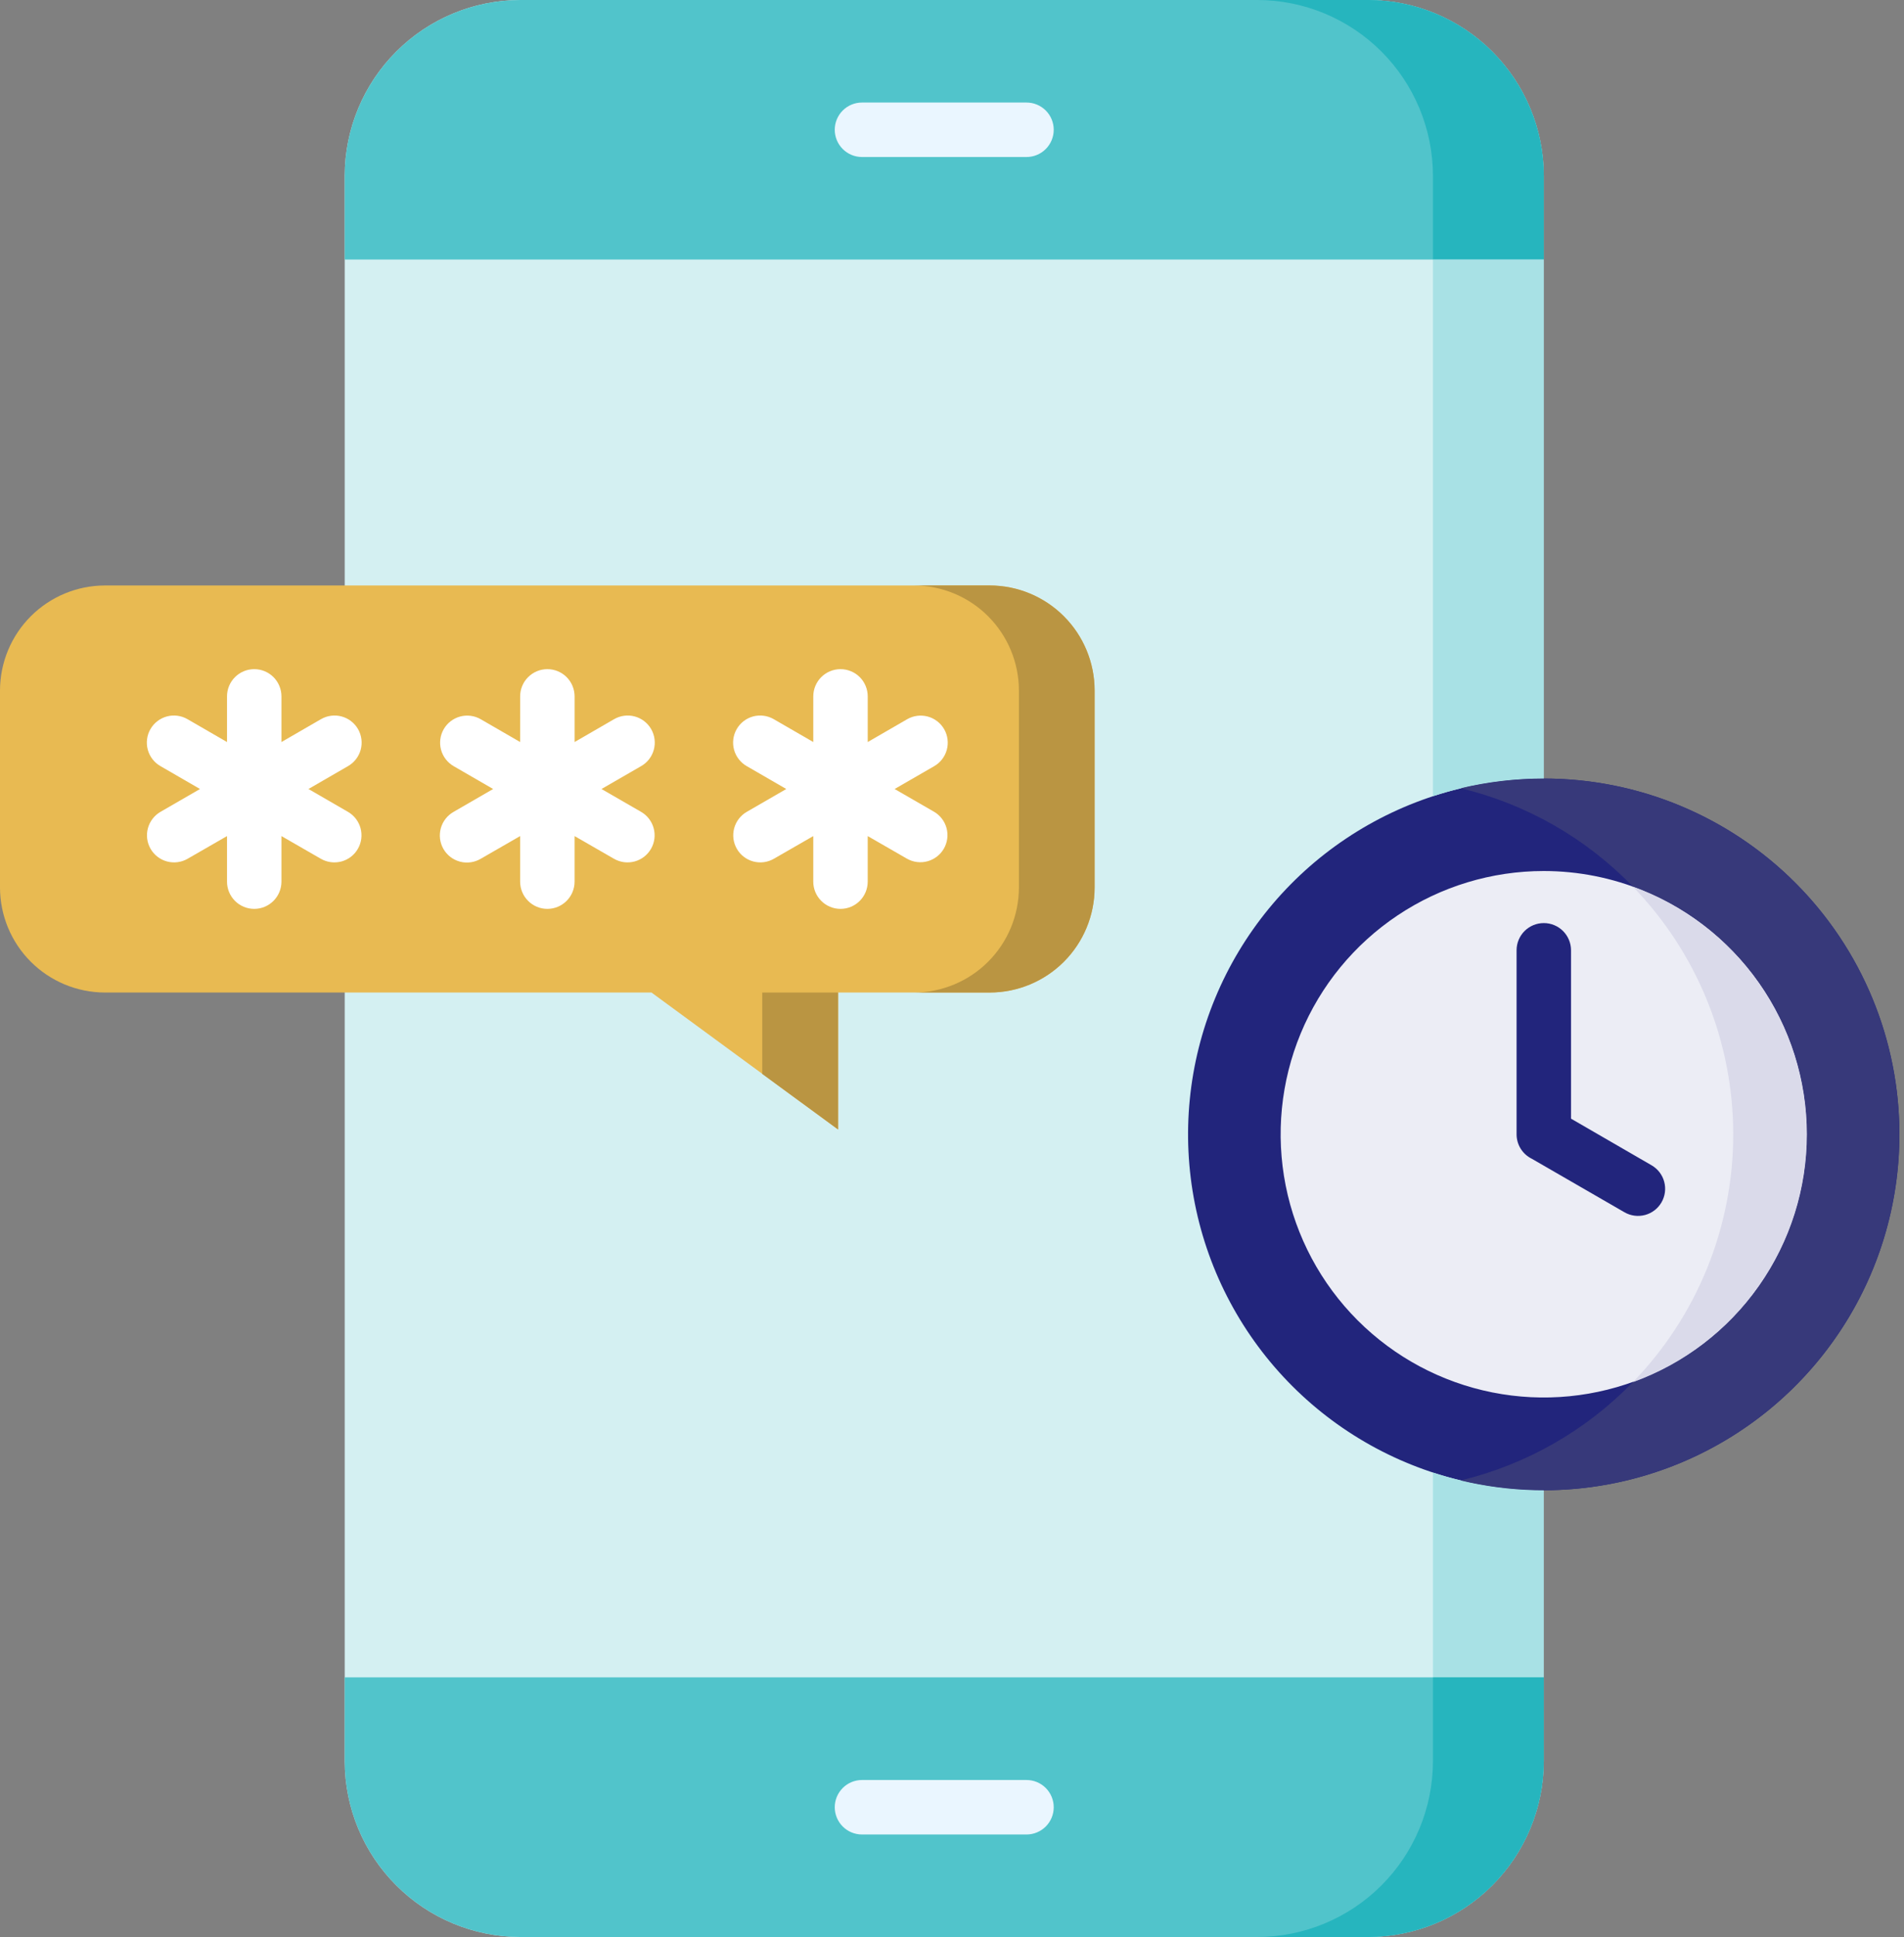
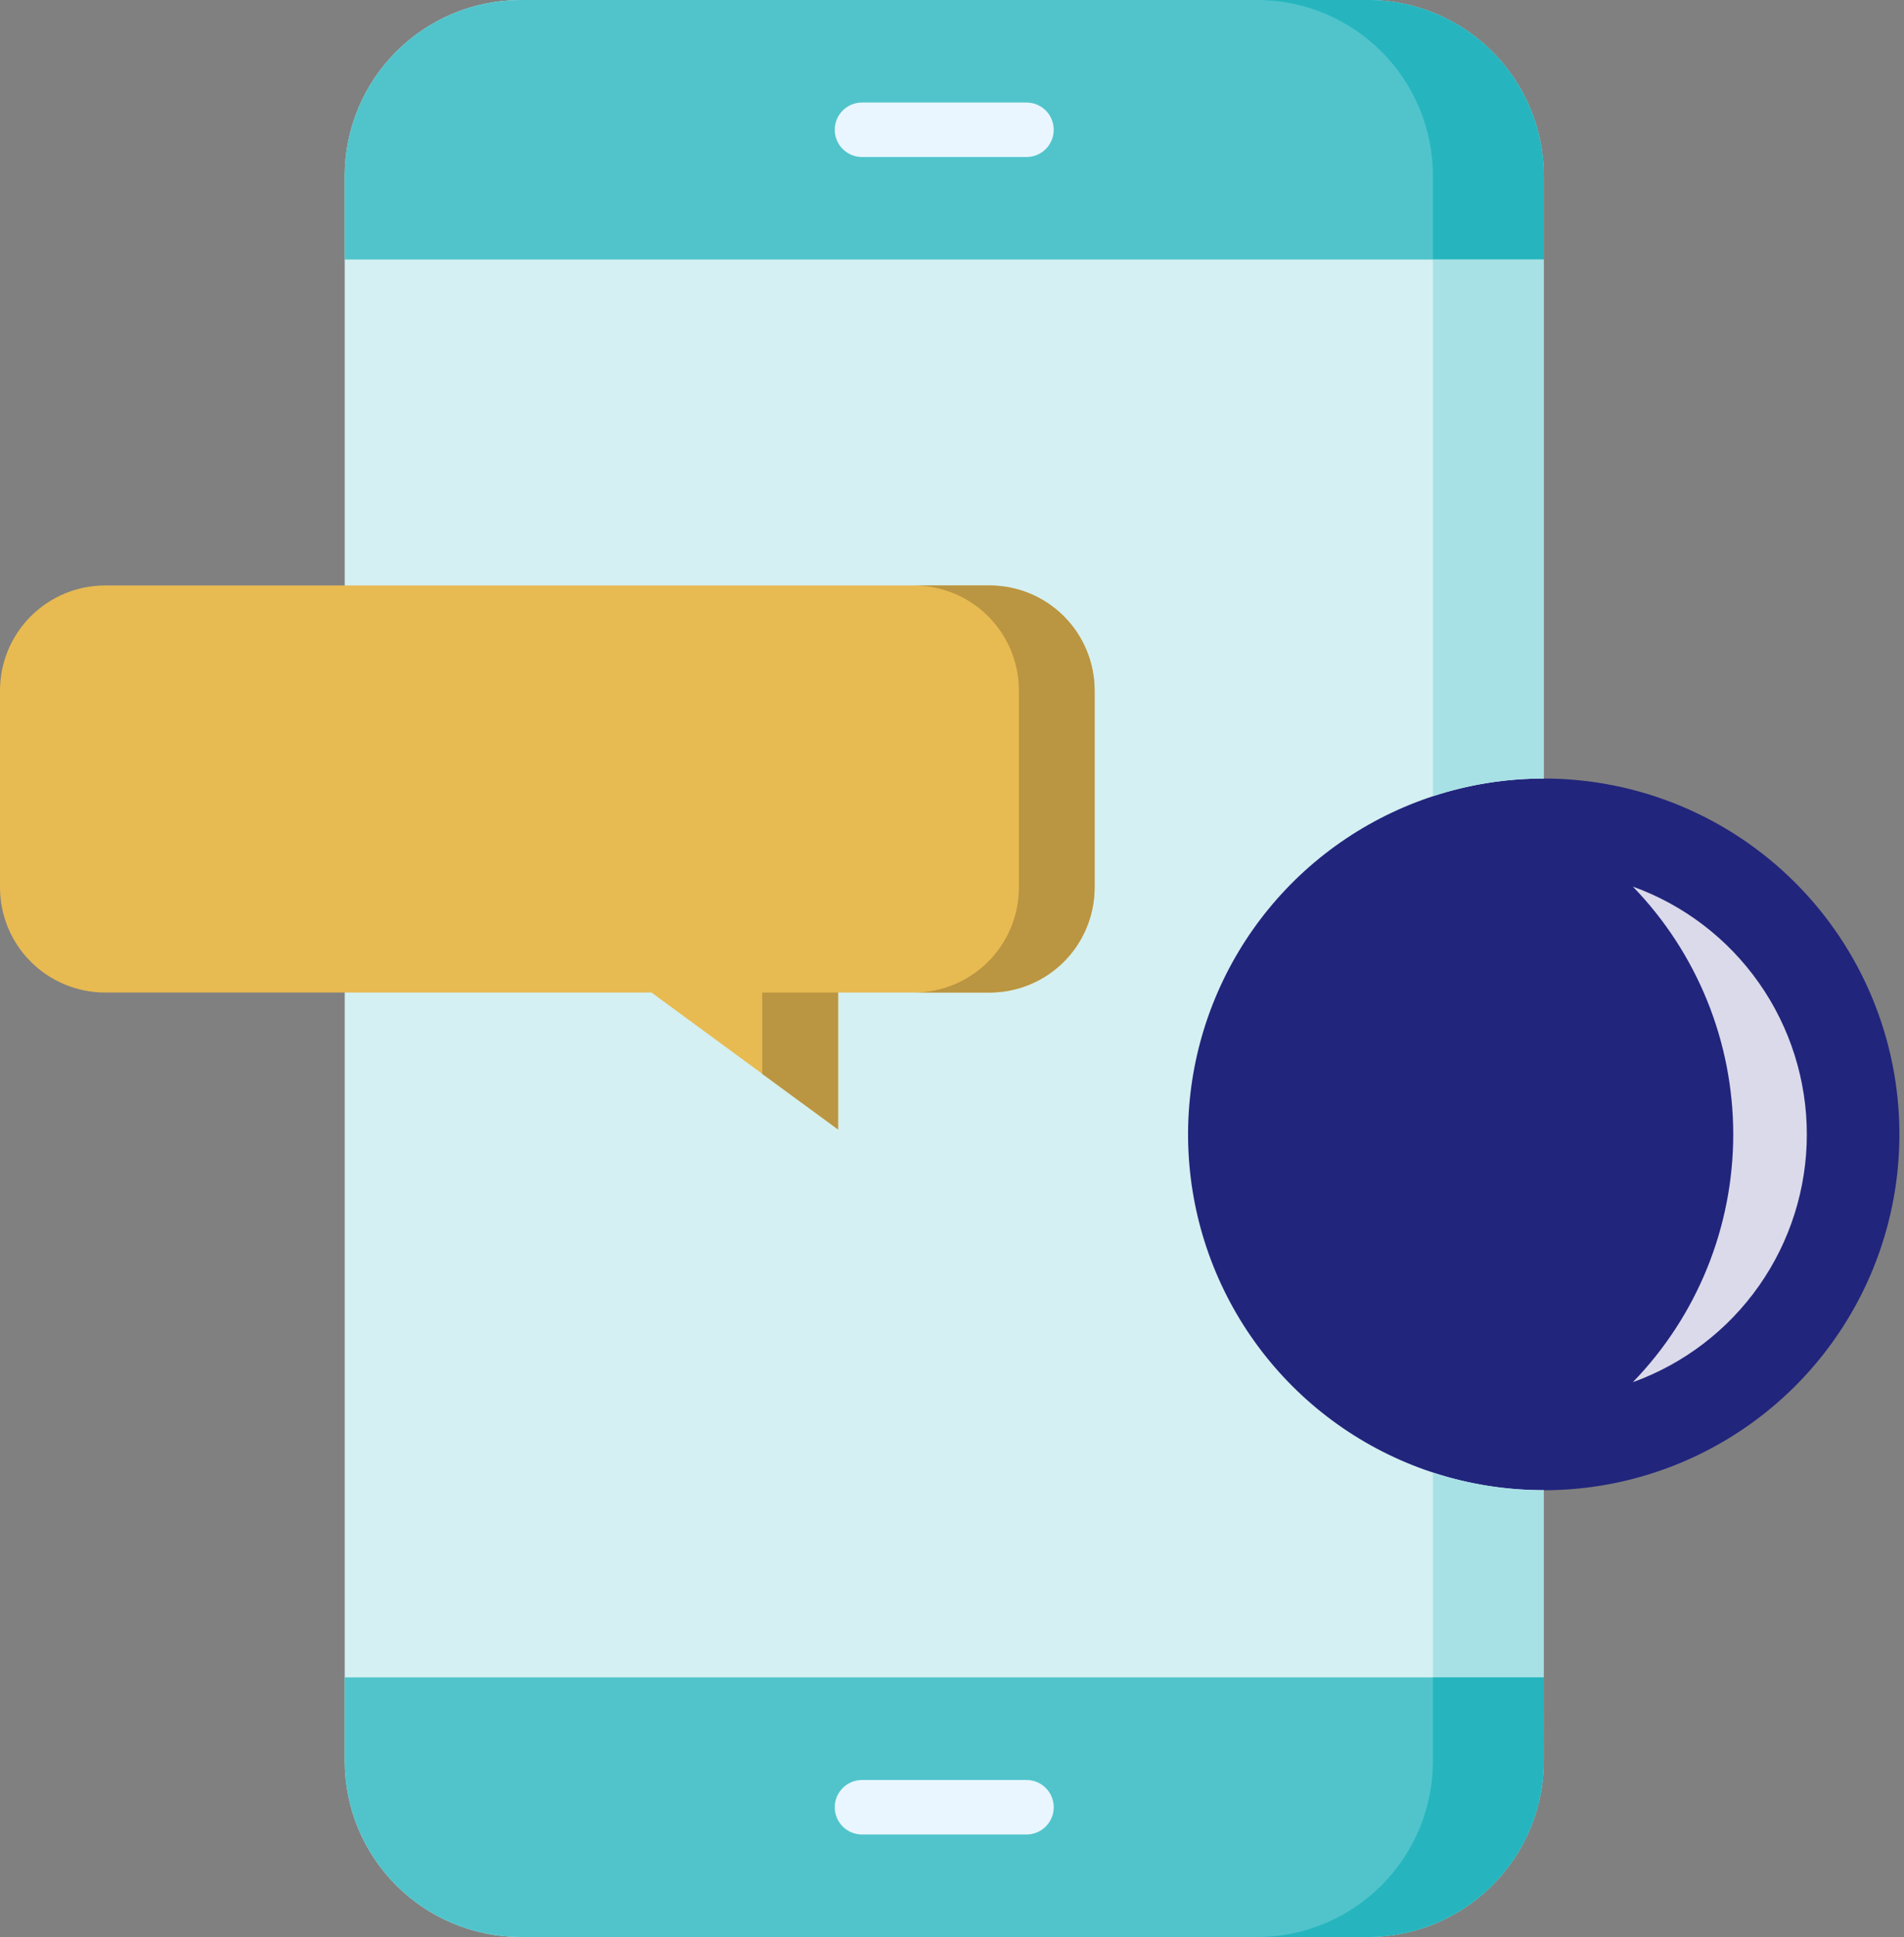
<svg xmlns="http://www.w3.org/2000/svg" width="119" height="121" viewBox="0 0 119 121" fill="none">
  <rect x="0" y="0" width="119" height="121" fill="#808080" stroke="none" />
  <path fill-rule="evenodd" clip-rule="evenodd" d="M32.516 0H85.515C88.422 0.007 91.207 1.165 93.263 3.219C95.319 5.274 96.478 8.059 96.487 10.966V110.034C96.477 112.941 95.318 115.725 93.262 117.779C91.207 119.834 88.422 120.992 85.515 121H32.516C29.61 120.992 26.825 119.834 24.769 117.779C22.713 115.725 21.554 112.941 21.544 110.034V10.966C21.553 8.059 22.712 5.274 24.768 3.219C26.824 1.165 29.609 0.007 32.516 0Z" fill="#D4F0F2" />
  <path fill-rule="evenodd" clip-rule="evenodd" d="M32.516 0H85.515C88.422 0.007 91.207 1.165 93.263 3.219C95.319 5.274 96.478 8.059 96.487 10.966V16.213H21.544V10.966C21.553 8.059 22.712 5.274 24.768 3.219C26.824 1.165 29.609 0.007 32.516 0Z" fill="#51C4CB" />
  <path fill-rule="evenodd" clip-rule="evenodd" d="M32.516 121H85.515C88.422 120.991 91.207 119.834 93.262 117.779C95.318 115.725 96.477 112.941 96.487 110.034V104.78H21.544V110.034C21.554 112.941 22.713 115.725 24.769 117.779C26.825 119.834 29.61 120.991 32.516 121Z" fill="#51C4CB" />
  <path d="M53.874 9.808C53.423 9.808 52.99 9.628 52.671 9.309C52.352 8.99 52.172 8.557 52.172 8.106C52.172 7.655 52.352 7.222 52.671 6.903C52.99 6.584 53.423 6.405 53.874 6.405H64.157C64.608 6.405 65.041 6.584 65.36 6.903C65.679 7.222 65.858 7.655 65.858 8.106C65.858 8.557 65.679 8.99 65.36 9.309C65.041 9.628 64.608 9.808 64.157 9.808H53.874ZM53.874 114.596C53.423 114.596 52.99 114.416 52.671 114.097C52.352 113.778 52.172 113.345 52.172 112.894C52.172 112.443 52.352 112.01 52.671 111.691C52.99 111.372 53.423 111.192 53.874 111.192H64.157C64.608 111.192 65.041 111.372 65.36 111.691C65.679 112.01 65.858 112.443 65.858 112.894C65.858 113.345 65.679 113.778 65.36 114.097C65.041 114.416 64.608 114.596 64.157 114.596H53.874Z" fill="#EAF6FF" />
  <path fill-rule="evenodd" clip-rule="evenodd" d="M6.55 36.573H61.871C63.605 36.578 65.268 37.27 66.494 38.498C67.72 39.725 68.41 41.388 68.414 43.123V55.452C68.41 57.186 67.72 58.849 66.494 60.077C65.268 61.304 63.605 61.996 61.871 62.001H52.38V70.556L40.719 62.001H6.55C4.815 61.996 3.152 61.304 1.924 60.077C0.697 58.85 0.005 57.187 0 55.452V43.123C0.005 41.387 0.697 39.724 1.924 38.497C3.151 37.27 4.814 36.578 6.55 36.573Z" fill="#E8BA52" />
-   <path d="M14.188 43.502C14.188 43.05 14.367 42.617 14.687 42.298C15.006 41.979 15.438 41.8 15.89 41.8C16.341 41.8 16.774 41.979 17.093 42.298C17.412 42.617 17.591 43.05 17.591 43.502V46.353L20.057 44.927C20.25 44.815 20.463 44.742 20.684 44.712C20.905 44.682 21.13 44.696 21.346 44.754C21.561 44.811 21.763 44.911 21.94 45.047C22.117 45.182 22.266 45.352 22.377 45.545C22.488 45.739 22.56 45.952 22.588 46.174C22.617 46.395 22.601 46.62 22.543 46.835C22.484 47.05 22.383 47.252 22.246 47.428C22.109 47.604 21.939 47.751 21.745 47.861L19.279 49.287L21.745 50.713C21.937 50.824 22.106 50.971 22.242 51.147C22.377 51.324 22.477 51.525 22.535 51.739C22.592 51.954 22.607 52.178 22.579 52.398C22.55 52.618 22.478 52.831 22.367 53.024C22.257 53.216 22.109 53.385 21.933 53.521C21.757 53.656 21.555 53.756 21.341 53.814C21.126 53.871 20.902 53.886 20.682 53.858C20.462 53.829 20.249 53.757 20.056 53.647L17.591 52.228V55.073C17.591 55.525 17.411 55.957 17.092 56.276C16.773 56.596 16.34 56.775 15.889 56.775C15.438 56.775 15.005 56.596 14.686 56.276C14.367 55.957 14.188 55.525 14.188 55.073V52.228L11.722 53.647C11.333 53.87 10.871 53.93 10.437 53.813C10.004 53.696 9.635 53.412 9.411 53.023C9.187 52.634 9.127 52.172 9.244 51.739C9.361 51.305 9.645 50.936 10.034 50.712L12.5 49.287L10.035 47.861C9.841 47.751 9.67 47.604 9.534 47.428C9.397 47.252 9.296 47.05 9.237 46.835C9.178 46.62 9.163 46.395 9.191 46.174C9.219 45.952 9.291 45.739 9.403 45.545C9.514 45.352 9.662 45.182 9.839 45.047C10.016 44.911 10.218 44.811 10.434 44.754C10.649 44.696 10.874 44.682 11.095 44.712C11.317 44.742 11.53 44.815 11.722 44.927L14.188 46.353L14.188 43.502ZM50.83 43.502C50.83 43.278 50.874 43.057 50.959 42.85C51.045 42.644 51.17 42.456 51.328 42.298C51.486 42.14 51.674 42.015 51.88 41.93C52.087 41.844 52.308 41.8 52.532 41.8C52.755 41.8 52.976 41.844 53.183 41.93C53.389 42.015 53.577 42.14 53.735 42.298C53.893 42.456 54.018 42.644 54.103 42.85C54.189 43.057 54.233 43.278 54.233 43.502V46.353L56.699 44.927C57.088 44.704 57.55 44.644 57.983 44.76C58.416 44.877 58.786 45.161 59.01 45.551C59.233 45.94 59.293 46.402 59.176 46.835C59.06 47.268 58.775 47.638 58.386 47.861L55.914 49.287L58.386 50.713C58.769 50.94 59.047 51.308 59.161 51.739C59.274 52.169 59.213 52.627 58.991 53.013C58.769 53.399 58.403 53.682 57.974 53.8C57.545 53.919 57.087 53.864 56.698 53.647L54.232 52.228V55.073C54.232 55.525 54.053 55.957 53.734 56.276C53.415 56.596 52.982 56.775 52.531 56.775C52.08 56.775 51.647 56.596 51.328 56.276C51.008 55.957 50.829 55.525 50.829 55.073V52.228L48.363 53.647C48.171 53.757 47.958 53.829 47.738 53.858C47.517 53.886 47.293 53.871 47.079 53.813C46.864 53.755 46.663 53.656 46.487 53.52C46.311 53.385 46.163 53.216 46.053 53.023C45.942 52.83 45.87 52.618 45.841 52.397C45.813 52.177 45.828 51.953 45.886 51.739C45.944 51.524 46.043 51.323 46.179 51.147C46.314 50.971 46.483 50.823 46.676 50.712L49.142 49.287L46.676 47.861C46.482 47.751 46.312 47.603 46.175 47.427C46.038 47.251 45.937 47.05 45.878 46.834C45.819 46.619 45.804 46.395 45.832 46.173C45.861 45.952 45.932 45.738 46.044 45.545C46.155 45.352 46.303 45.182 46.48 45.046C46.657 44.91 46.859 44.811 47.075 44.753C47.291 44.696 47.515 44.682 47.736 44.712C47.958 44.741 48.171 44.815 48.363 44.927L50.829 46.352L50.83 43.502ZM32.509 43.502C32.509 43.05 32.688 42.617 33.008 42.298C33.327 41.979 33.759 41.8 34.211 41.8C34.662 41.8 35.095 41.979 35.414 42.298C35.733 42.617 35.912 43.05 35.912 43.502V46.353L38.378 44.927C38.571 44.815 38.784 44.742 39.005 44.712C39.226 44.682 39.451 44.696 39.666 44.754C39.882 44.811 40.084 44.911 40.261 45.047C40.438 45.182 40.587 45.352 40.698 45.545C40.809 45.739 40.881 45.952 40.909 46.174C40.938 46.395 40.922 46.62 40.863 46.835C40.805 47.05 40.704 47.252 40.567 47.428C40.43 47.604 40.26 47.751 40.065 47.861L37.593 49.287L40.065 50.713C40.258 50.824 40.427 50.971 40.562 51.147C40.698 51.324 40.798 51.525 40.855 51.739C40.913 51.954 40.928 52.178 40.9 52.398C40.871 52.618 40.799 52.831 40.688 53.024C40.577 53.216 40.43 53.385 40.254 53.521C40.078 53.656 39.876 53.756 39.662 53.814C39.447 53.871 39.223 53.886 39.003 53.858C38.783 53.829 38.57 53.757 38.377 53.647L35.911 52.228V55.073C35.911 55.525 35.732 55.957 35.413 56.276C35.094 56.596 34.661 56.775 34.21 56.775C33.759 56.775 33.326 56.596 33.007 56.276C32.688 55.957 32.508 55.525 32.508 55.073V52.228L30.043 53.647C29.85 53.76 29.637 53.835 29.415 53.865C29.193 53.896 28.967 53.883 28.751 53.825C28.534 53.768 28.331 53.669 28.154 53.533C27.976 53.397 27.827 53.227 27.715 53.033C27.604 52.839 27.532 52.624 27.503 52.402C27.475 52.18 27.491 51.955 27.551 51.739C27.61 51.523 27.712 51.321 27.85 51.145C27.988 50.969 28.16 50.822 28.355 50.712L30.821 49.287L28.355 47.861C28.163 47.75 27.994 47.602 27.858 47.426C27.722 47.25 27.623 47.049 27.565 46.835C27.507 46.62 27.492 46.396 27.521 46.176C27.549 45.955 27.621 45.743 27.732 45.55C27.843 45.358 27.99 45.188 28.166 45.053C28.343 44.917 28.544 44.818 28.758 44.76C28.973 44.702 29.197 44.687 29.417 44.716C29.637 44.744 29.85 44.816 30.043 44.927L32.508 46.352L32.509 43.502Z" fill="white" />
  <path fill-rule="evenodd" clip-rule="evenodd" d="M118.713 70.859C118.714 75.256 117.411 79.554 114.968 83.21C112.526 86.866 109.054 89.716 104.992 91.399C100.93 93.082 96.46 93.522 92.148 92.665C87.835 91.807 83.874 89.69 80.765 86.581C77.656 83.472 75.539 79.51 74.681 75.198C73.824 70.886 74.264 66.416 75.947 62.354C77.63 58.292 80.48 54.82 84.136 52.378C87.792 49.935 92.091 48.632 96.487 48.633C99.406 48.633 102.297 49.207 104.993 50.324C107.69 51.441 110.14 53.078 112.204 55.142C114.268 57.206 115.905 59.656 117.022 62.353C118.139 65.05 118.714 67.94 118.713 70.859Z" fill="#22257C" />
-   <path fill-rule="evenodd" clip-rule="evenodd" d="M112.928 70.859C112.927 74.111 111.962 77.29 110.154 79.994C108.347 82.697 105.778 84.804 102.773 86.048C99.768 87.292 96.462 87.617 93.272 86.981C90.082 86.346 87.153 84.779 84.853 82.479C82.554 80.179 80.989 77.249 80.355 74.059C79.722 70.869 80.048 67.562 81.293 64.558C82.538 61.554 84.647 58.986 87.351 57.18C90.056 55.373 93.235 54.41 96.487 54.41C98.647 54.411 100.785 54.837 102.78 55.664C104.775 56.491 106.588 57.702 108.114 59.23C109.641 60.757 110.852 62.57 111.678 64.566C112.504 66.561 112.928 68.699 112.928 70.859Z" fill="#ECEDF5" />
-   <path d="M94.786 59.363C94.786 58.912 94.965 58.479 95.284 58.16C95.604 57.841 96.036 57.662 96.488 57.662C96.939 57.662 97.372 57.841 97.691 58.16C98.01 58.479 98.189 58.912 98.189 59.363V69.88L103.224 72.793C103.417 72.905 103.586 73.053 103.721 73.229C103.857 73.406 103.956 73.607 104.013 73.822C104.071 74.037 104.086 74.261 104.057 74.482C104.027 74.702 103.955 74.915 103.844 75.108C103.733 75.3 103.585 75.469 103.408 75.605C103.232 75.74 103.03 75.839 102.815 75.897C102.6 75.954 102.376 75.969 102.156 75.94C101.935 75.911 101.722 75.839 101.53 75.728L95.743 72.387C95.457 72.248 95.215 72.031 95.045 71.76C94.876 71.49 94.786 71.177 94.786 70.858V59.363Z" fill="#22257C" />
  <path fill-rule="evenodd" clip-rule="evenodd" d="M78.594 0C81.5 0.007 84.285 1.165 86.34 3.22C88.394 5.275 89.552 8.06 89.559 10.966V16.213H96.488V10.966C96.479 8.059 95.32 5.274 93.264 3.219C91.208 1.164 88.422 0.007 85.516 0L78.594 0Z" fill="#26B5BE" />
  <path fill-rule="evenodd" clip-rule="evenodd" d="M89.56 16.213V49.735C91.796 49.002 94.135 48.63 96.489 48.633V16.213H89.56Z" fill="#A8E1E5" />
  <path fill-rule="evenodd" clip-rule="evenodd" d="M96.487 93.085C94.135 93.086 91.796 92.717 89.559 91.99V104.78H96.487V93.085Z" fill="#A8E1E5" />
  <path fill-rule="evenodd" clip-rule="evenodd" d="M96.487 104.78H89.559V110.034C89.551 112.94 88.393 115.724 86.338 117.779C84.284 119.833 81.499 120.991 78.594 121H85.516C88.422 120.991 91.207 119.834 93.263 117.779C95.318 115.725 96.478 112.941 96.488 110.034L96.487 104.78Z" fill="#26B5BE" />
-   <path fill-rule="evenodd" clip-rule="evenodd" d="M112.928 70.859C112.929 74.245 111.885 77.549 109.938 80.32C107.992 83.091 105.238 85.194 102.052 86.342C99.12 89.365 95.389 91.493 91.294 92.479C94.347 93.212 97.52 93.289 100.605 92.707C103.69 92.125 106.617 90.896 109.193 89.1C111.769 87.305 113.935 84.985 115.549 82.292C117.163 79.6 118.189 76.595 118.558 73.478C118.927 70.36 118.632 67.199 117.692 64.204C116.751 61.208 115.187 58.446 113.102 56.099C111.017 53.752 108.458 51.873 105.594 50.586C102.731 49.299 99.627 48.633 96.487 48.633C94.739 48.633 92.996 48.837 91.294 49.239C95.391 50.224 99.122 52.355 102.052 55.383C105.238 56.53 107.992 58.632 109.938 61.401C111.885 64.171 112.929 67.475 112.928 70.86V70.859Z" fill="#37397A" />
  <path fill-rule="evenodd" clip-rule="evenodd" d="M102.052 86.342C105.237 85.194 107.99 83.092 109.937 80.321C111.883 77.551 112.927 74.248 112.927 70.862C112.927 67.477 111.883 64.174 109.937 61.404C107.99 58.633 105.237 56.531 102.052 55.383C106.076 59.531 108.327 65.083 108.327 70.862C108.327 76.642 106.076 82.194 102.052 86.342Z" fill="#DADAEA" />
  <path fill-rule="evenodd" clip-rule="evenodd" d="M57.132 36.573C58.868 36.578 60.531 37.27 61.758 38.497C62.985 39.724 63.676 41.387 63.682 43.123V55.452C63.676 57.187 62.985 58.85 61.757 60.077C60.53 61.304 58.867 61.996 57.132 62.001H61.87C63.605 61.996 65.267 61.304 66.493 60.077C67.719 58.849 68.41 57.186 68.413 55.452V43.123C68.41 41.388 67.719 39.725 66.493 38.498C65.267 37.27 63.605 36.578 61.87 36.573H57.132ZM52.38 62.002H47.641V67.085L52.38 70.556V62.002Z" fill="#BA9542" />
</svg>